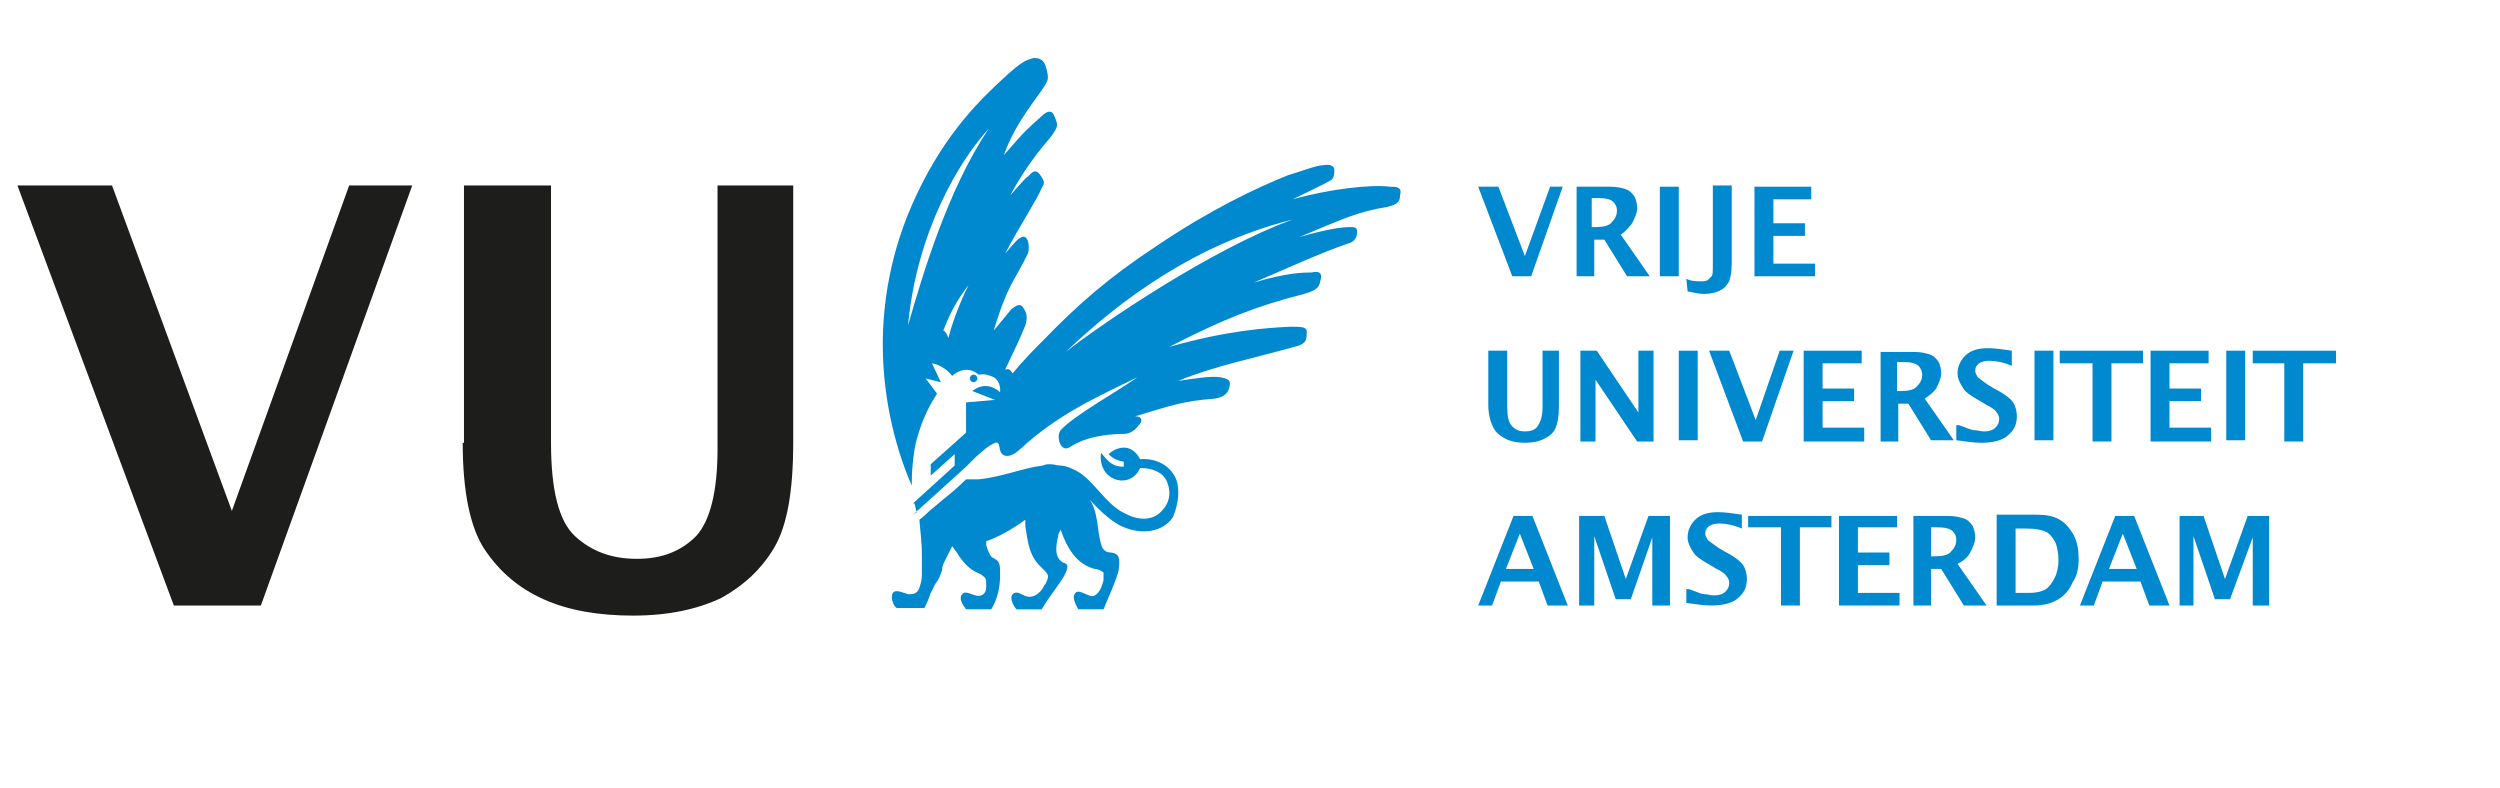
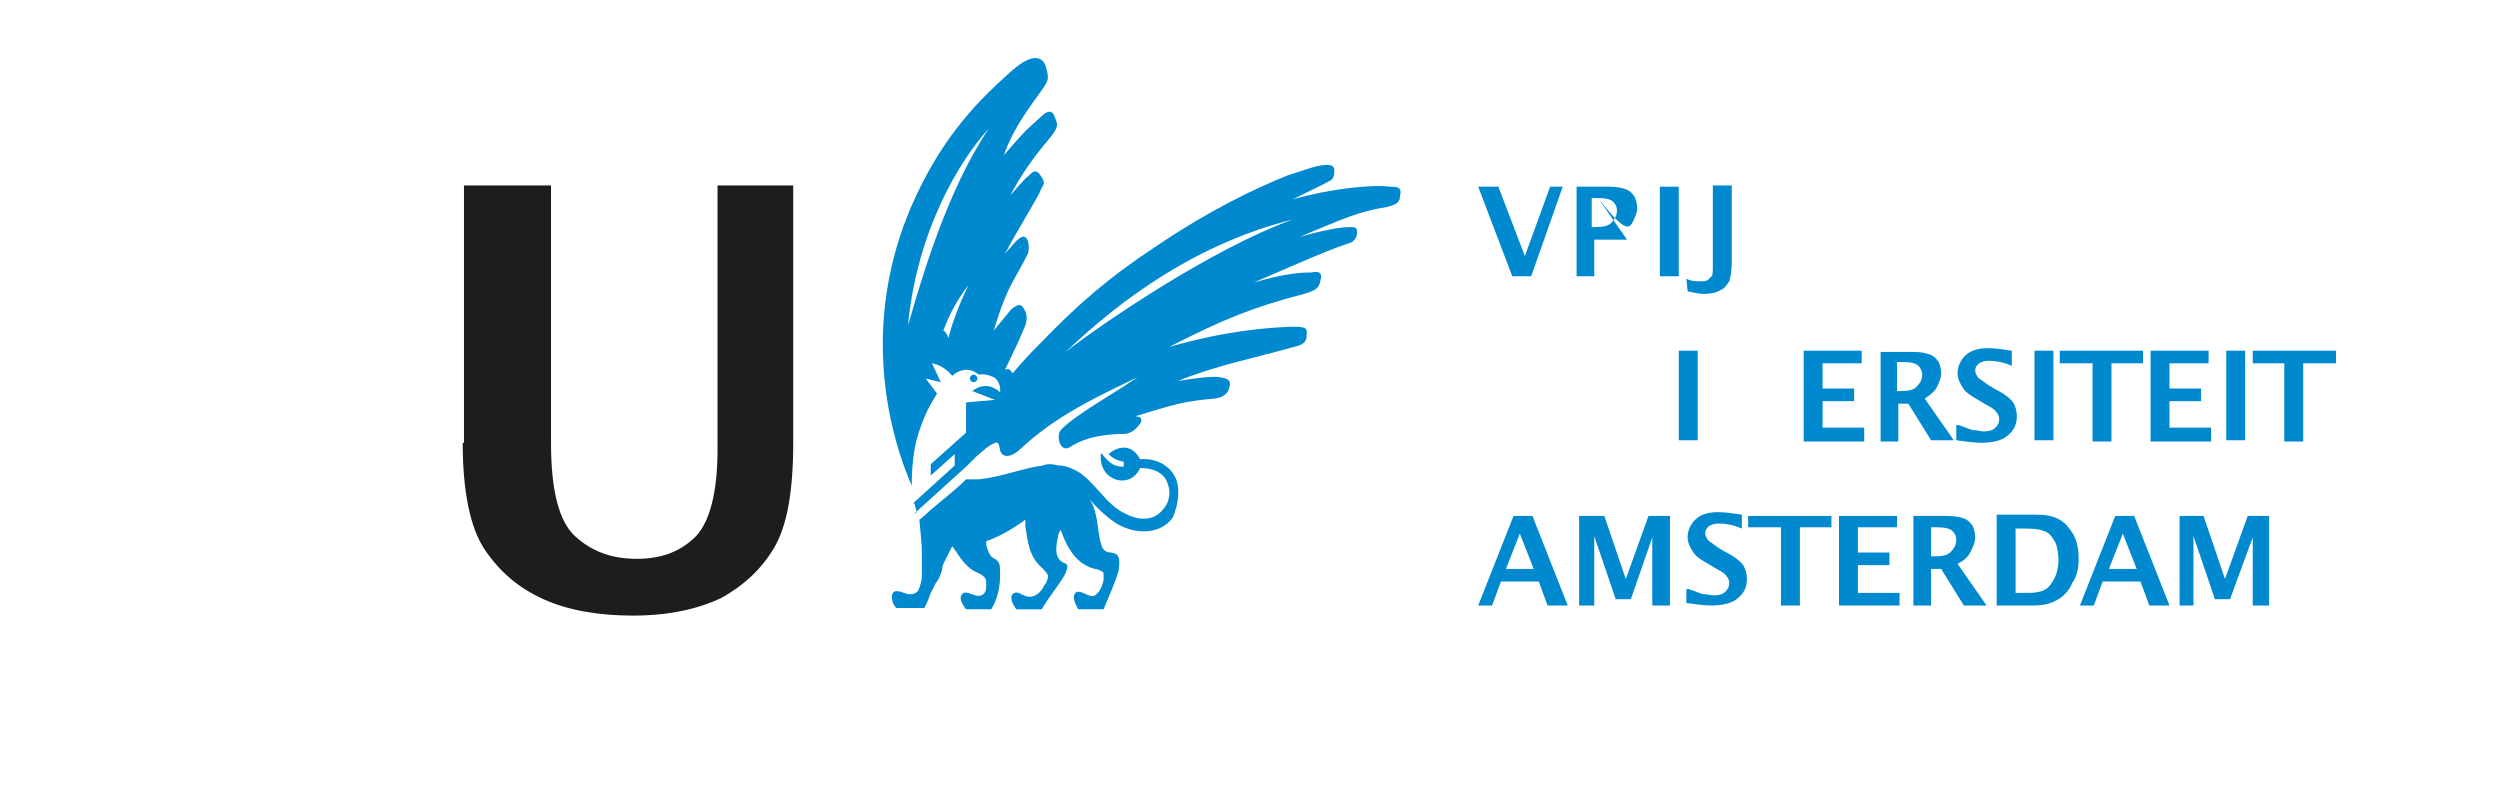
<svg xmlns="http://www.w3.org/2000/svg" version="1.1" id="Layer_1" x="0px" y="0px" viewBox="0 0 198.18 62.5" style="enable-background:new 0 0 198.18 62.5;" xml:space="preserve">
  <style type="text/css">
	.st0{fill:#1D1D1B;}
	.st1{fill:#0089CF;}
</style>
  <g>
    <g>
-       <polygon class="st0" points="13.78,48 1.38,14.7 8.88,14.7 18.38,40.5 27.68,14.7 32.68,14.7 20.68,48   " />
      <path class="st0" d="M36.68,35.1c0,3.9,0.6,6.7,1.7,8.4c1.2,1.8,2.7,3.1,4.7,4s4.4,1.3,7.1,1.3c2.8,0,5.1-0.5,7-1.4    c1.8-1,3.2-2.3,4.2-4s1.5-4.4,1.5-8.3V14.7h-6v20.9c0,3.4-0.6,5.7-1.7,6.9c-1.2,1.2-2.7,1.8-4.7,1.8c-2,0-3.6-0.6-4.9-1.8    c-1.3-1.2-1.9-3.7-1.9-7.4V14.7h-6.9v20.4H36.68z" />
      <path class="st1" d="M110.18,14.8c0.5,0,1,0,0.8,0.7c0,0.5-0.2,0.7-1,0.9c-2.4,0.4-3.4,0.9-7,2.4c1.7-0.5,3.2-0.8,4-0.8    c0.4,0,0.6,0,0.6,0.4c0,0.5-0.3,0.8-0.7,0.9c-2.1,0.7-4.9,2-7.5,3.1c2.7-0.8,4-0.8,4.6-0.8c0.4-0.1,0.9-0.1,0.7,0.6    c-0.1,0.6-0.3,0.8-1.3,1.1c-3.9,1-6.4,2-10.7,4.2c4.6-1.3,7.6-1.5,9.6-1.6c1,0,1.4,0,1.3,0.6c0,0.5-0.1,0.8-1,1    c-2.8,0.8-6.3,1.5-9.2,2.7c1.3-0.2,2.6-0.4,3.3-0.3c0.6,0.1,0.9,0.2,0.8,0.7c-0.1,0.6-0.5,0.9-1.2,1c-2.5,0.2-3.3,0.5-6.3,1.4    c0.6,0,0.6,0.4,0.3,0.7c-0.3,0.4-0.7,0.7-1.2,0.7c-0.9,0-2.8,0.1-4.2,1c-0.8,0.6-1.2-0.8-0.8-1.3c1.1-1.2,4.4-3,6.1-4.2    c-3.3,1.6-6.4,3-9.3,5.7c-1,0.9-1.5,0.5-1.6,0.1c-0.1-0.5-0.1-0.8-0.6-0.5c-0.4,0.2-0.6,0.4-1.3,1l0,0l-0.8,0.8l0,0l-4.2,3.8v-0.9    l3.3-3V36l-1.9,1.7v-0.9l2.8-2.5v-2.4l2.3-0.2l-1.8-0.7c1-0.8,1.9-0.2,2.2,0.1c0-0.1,0.1-0.8-0.5-1.2c-0.3-0.1-0.6-0.3-1.2-0.2    c-0.8-0.7-1.7-0.3-2.1,0.1c-0.7-0.9-1.6-1-1.6-1l0.7,1.5l-1.2-0.3l0.9,1.2c-0.5,0.8-1.1,1.8-1.6,3.6c-0.2,0.7-0.4,2.1-0.4,3.4    c0,0.1,0,0.2,0,0.3c-1.1-2.5-2.3-6.5-2.3-11.2c0-3,0.5-7.3,2.7-11.9c2.3-4.9,5.1-7.6,7.2-9.5c1-0.9,1.5-1.2,2.1-1.3    c0.4,0,0.7,0.1,0.9,0.6c0.3,1,0.2,1.1,0,1.5c-0.6,1-2.4,3-3.3,5.6c1.9-2.2,1.8-2,3-3.1c0.3-0.3,0.8-0.6,1,0    c0.3,0.7,0.3,0.8-0.1,1.4c-0.3,0.5-1.8,1.9-3.4,4.9c0.8-0.9,1.2-1.4,1.4-1.5c0.3-0.3,0.6-0.7,1-0.1c0.5,0.7,0.2,0.7,0,1.2    c-0.1,0.4-1.7,2.9-2.8,5c0.8-0.9,0.9-1.1,1.3-1.3c0.2-0.1,0.4,0,0.5,0.3s0.1,0.8,0,1c-1,2.1-1.6,2.4-2.7,6.1    c0.9-1.1,1-1.2,1.4-1.7c0.3-0.2,0.7-0.6,1,0c0.2,0.3,0.3,0.7,0.1,1.3c-0.5,1.2-0.6,1.4-1.6,3.5c0.3-0.1,0.4,0,0.6,0.3    c0.8-1,1.7-1.9,2.4-2.6c2.7-2.8,5.2-5,9-7.5c4.3-2.9,7.9-4.6,10.4-5.6c1.3-0.4,2.3-0.8,2.8-0.8c0.5-0.1,0.9,0,0.9,0.4    s-0.1,0.7-0.3,0.8c-0.7,0.4-1.2,0.6-3,1.5C105.28,15,108.68,14.6,110.18,14.8 M75.18,26.8c0.2-0.8,0.7-2.4,1.6-4.2    c-1,1.3-1.5,2.3-2,3.6C74.98,26.3,75.08,26.5,75.18,26.8 M71.98,25.8c1.1-3.8,3.1-10.7,6.4-15.6C76.08,12.7,72.68,18.3,71.98,25.8     M84.48,27.9c2.8-2.2,11.6-8.2,18-10.5C94.88,19.3,88.88,23.7,84.48,27.9 M93.28,38.1c-0.4-1.1-1.5-1.8-2.9-1.7    c-0.8-1.5-2.1-0.8-2.5-0.4c0.4,0.4,0.7,0.5,1.2,0.6V37c-0.9,0-1.2-0.4-1.8-1.1c-0.3,2.2,2.3,3,3.1,1.2c1.2,0,2,0.5,2.2,1.3    c0.3,0.8,0,1.6-0.4,2c-0.7,0.9-1.9,0.9-3,0.3c-0.7-0.3-1.4-1-2-1.7c-0.9-1-1.4-1.5-2.1-1.8c-0.4-0.2-0.8-0.3-1.1-0.3    c-0.2,0-0.4-0.1-0.7-0.1c-0.2,0-0.4,0-0.6,0.1c-1.6,0.2-3.2,0.9-5.1,1.1h-1c-0.6,0.6-1.2,1.1-1.7,1.5l-1.2,1l0,0    c-0.5,0.5-0.8,0.7-0.8,0.7c0.1,1.2,0.2,1.8,0.2,2.8c0,0.8,0,1.3,0,1.6c0,0.4-0.1,0.7-0.2,1s-0.3,0.5-0.7,0.5    c-0.3,0.1-1.1-0.5-1.4-0.1c-0.2,0.3,0,1,0.3,1.2h2.2c0.3-0.6,0.4-0.9,0.5-1.2c0.2-0.3,0.3-0.7,0.5-0.9c0.2-0.3,0.3-0.6,0.4-0.9    c0-0.3,0.1-0.5,0.2-0.7c0.2-0.4,0.4-0.8,0.5-1c0-0.1,0.1-0.1,0.1-0.2c0.1,0.1,0.2,0.3,0.3,0.4c0.5,0.8,1,1.4,1.7,1.7    c0.3,0.1,0.5,0.3,0.6,0.4c0.1,0.1,0.1,0.4,0.1,0.7s-0.1,0.6-0.4,0.7c-0.5,0.2-1.2-0.5-1.5-0.1c-0.3,0.3,0,0.8,0.3,1.2h2    c0.5-0.8,0.7-1.8,0.7-2.7s0-1.1-0.6-1.4c-0.2-0.1-0.4-0.6-0.5-1c0-0.1,0-0.1,0-0.3c0.9-0.3,2-0.9,3.1-1.7c0,0.1,0,0.3,0,0.5    c0.2,1.3,0.3,2.4,1.3,3.3c0.3,0.3,0.5,0.5,0.5,0.7c0,0.1-0.1,0.5-0.3,0.7c-0.2,0.5-0.7,0.9-1.1,0.9c-0.5,0.1-1-0.6-1.4-0.2    c-0.3,0.3,0.1,1,0.3,1.2h2c0.7-1.2,1.6-2.2,1.9-2.9c0.2-0.5,0.2-0.7-0.2-0.8c-0.7-0.4-0.6-1.2-0.4-2.1c0-0.2,0.1-0.3,0.2-0.5    c0.5,1.4,1.2,2.7,2.7,3.1c0.3,0,0.6,0.2,0.7,0.3c0,0.1,0,0.4,0,0.6c-0.1,0.4-0.3,1-0.7,1.2c-0.4,0.3-1.3-0.7-1.6-0.1    c-0.2,0.4,0.2,1,0.3,1.2h2c0.5-1.2,1-2.3,1.2-3.1c0.1-0.9,0.1-1.3-0.6-1.4c-0.4,0-0.7-0.2-0.8-0.7c-0.3-0.9-0.2-2.5-0.9-3.5    c0.8,0.9,1.6,1.6,2.3,2c1.7,0.9,3.5,0.6,4.3-0.6C93.48,39.8,93.48,38.8,93.28,38.1 M76.88,30c0,0.1,0.1,0.3,0.3,0.3    c0.1,0,0.3-0.1,0.3-0.3c0-0.1-0.1-0.3-0.3-0.3S76.88,29.9,76.88,30 M72.38,39.9v0.9l0.3-0.2c-0.1-0.2-0.1-0.5-0.2-0.7H72.38z" />
      <polygon class="st1" points="172.78,48 172.78,40.9 174.68,40.9 176.38,45.9 178.18,40.9 179.88,40.9 179.88,48 178.58,48     178.58,42.6 176.78,47.5 175.58,47.5 173.88,42.5 173.88,48   " />
      <path class="st1" d="M169.38,45.1h-2.2l1.1-2.8L169.38,45.1z M171.98,48l-2.8-7.1h-1.5l-2.8,7.1h1.1l0.7-1.9h3l0.7,1.9H171.98z" />
      <path class="st1" d="M163.18,44.4c0,0.5-0.1,1-0.3,1.4s-0.4,0.7-0.7,0.9s-0.8,0.3-1.3,0.3h-1.1v-5.1h0.9c0.7,0,1.2,0.1,1.6,0.3    c0.3,0.2,0.5,0.5,0.7,0.9C163.08,43.4,163.18,43.9,163.18,44.4 M164.78,44.3c0-0.7-0.1-1.3-0.4-1.9c-0.3-0.5-0.6-0.9-1.1-1.2    s-1.1-0.4-1.9-0.4h-3.1V48h2.9c0.9,0,1.5-0.2,2-0.5s0.9-0.8,1.1-1.3C164.68,45.6,164.78,45,164.78,44.3" />
      <path class="st1" d="M155.08,42.8c0,0.3-0.1,0.6-0.4,0.9c-0.2,0.3-0.7,0.4-1.3,0.4h-0.3v-2.3h0.5c0.6,0,1,0.1,1.2,0.3    C154.98,42.3,155.08,42.5,155.08,42.8 M156.18,43.8c0.2-0.4,0.4-0.8,0.4-1.2c0-0.3-0.1-0.7-0.2-0.9c-0.2-0.3-0.4-0.5-0.7-0.6    s-0.7-0.2-1.3-0.2h-2.7V48h1.4v-2.9h0.8l1.8,2.9h1.8l-2.3-3.3C155.58,44.5,155.98,44.2,156.18,43.8" />
      <polygon class="st1" points="145.78,48 145.78,40.9 150.38,40.9 150.38,41.8 147.28,41.8 147.28,43.8 149.78,43.8 149.78,44.8     147.28,44.8 147.28,47 150.58,47 150.58,48   " />
      <polygon class="st1" points="141.18,48 141.18,41.8 138.58,41.8 138.58,40.9 145.18,40.9 145.18,41.8 142.68,41.8 142.68,48   " />
      <path class="st1" d="M133.88,46.7c0.6,0.2,1,0.4,1.2,0.4c0.3,0,0.5,0.1,0.8,0.1c0.4,0,0.7-0.1,0.9-0.3s0.3-0.4,0.3-0.7    c0-0.2-0.1-0.4-0.2-0.5c-0.1-0.2-0.4-0.4-0.8-0.6l-0.5-0.3c-0.7-0.4-1.2-0.7-1.4-1.1c-0.2-0.3-0.4-0.7-0.4-1.1    c0-0.5,0.2-1,0.6-1.4c0.4-0.4,1-0.6,1.8-0.6c0.6,0,1.2,0.1,1.9,0.2v1.1c-0.7-0.3-1.3-0.4-1.8-0.4c-0.4,0-0.6,0.1-0.8,0.2    c-0.2,0.2-0.3,0.3-0.3,0.6c0,0.2,0.1,0.3,0.2,0.5c0.1,0.1,0.4,0.3,0.8,0.6l0.5,0.3c0.8,0.4,1.3,0.8,1.5,1.1s0.3,0.7,0.3,1.1    c0,0.6-0.2,1.1-0.7,1.5c-0.4,0.4-1.2,0.6-2.1,0.6c-0.6,0-1.2-0.1-2-0.2v-1.1H133.88z" />
      <polygon class="st1" points="125.18,48 125.18,40.9 127.18,40.9 128.88,45.9 130.68,40.9 132.38,40.9 132.38,48 130.98,48     130.98,42.6 129.28,47.5 128.08,47.5 126.38,42.5 126.38,48   " />
      <path class="st1" d="M121.58,45.1h-2.2l1.1-2.8L121.58,45.1z M124.28,48l-2.8-7.1h-1.5l-2.8,7.1h1.1l0.7-1.9h3l0.7,1.9H124.28z" />
      <rect x="176.48" y="27.8" class="st1" width="1.5" height="7.1" />
      <polygon class="st1" points="170.48,35 170.48,27.8 175.08,27.8 175.08,28.8 171.98,28.8 171.98,30.8 174.48,30.8 174.48,31.8     171.98,31.8 171.98,33.9 175.28,33.9 175.28,35   " />
      <polygon class="st1" points="165.88,35 165.88,28.8 163.28,28.8 163.28,27.8 169.88,27.8 169.88,28.8 167.38,28.8 167.38,35   " />
      <rect x="161.28" y="27.8" class="st1" width="1.5" height="7.1" />
      <path class="st1" d="M155.28,33.7c0.6,0.2,1,0.4,1.2,0.4c0.3,0,0.5,0.1,0.8,0.1c0.4,0,0.7-0.1,0.9-0.3s0.3-0.4,0.3-0.7    c0-0.2-0.1-0.4-0.2-0.5c-0.1-0.2-0.4-0.4-0.8-0.6l-0.5-0.3c-0.7-0.4-1.2-0.7-1.4-1.1c-0.2-0.3-0.4-0.7-0.4-1.1    c0-0.5,0.2-1,0.6-1.4c0.4-0.4,1-0.6,1.8-0.6c0.6,0,1.2,0.1,1.9,0.2V29c-0.7-0.3-1.3-0.4-1.8-0.4c-0.4,0-0.6,0.1-0.8,0.2    c-0.2,0.2-0.3,0.3-0.3,0.6c0,0.2,0.1,0.3,0.2,0.5c0.1,0.1,0.4,0.3,0.8,0.6l0.5,0.3c0.8,0.4,1.3,0.8,1.5,1.1    c0.2,0.3,0.3,0.7,0.3,1.1c0,0.6-0.2,1.1-0.7,1.5c-0.4,0.4-1.2,0.6-2.1,0.6c-0.6,0-1.2-0.1-2-0.2v-1.2H155.28z" />
      <path class="st1" d="M152.38,29.7c0,0.3-0.1,0.6-0.4,0.9c-0.2,0.3-0.7,0.4-1.3,0.4h-0.3v-2.3h0.5c0.6,0,1,0.1,1.2,0.3    C152.28,29.2,152.38,29.5,152.38,29.7 M153.48,30.8c0.2-0.4,0.4-0.8,0.4-1.2c0-0.4-0.1-0.7-0.2-0.9c-0.2-0.3-0.4-0.5-0.7-0.6    s-0.7-0.2-1.2-0.2h-2.7V35h1.4v-3h0.8l1.8,2.9h1.8l-2.3-3.3C152.88,31.4,153.28,31.1,153.48,30.8" />
      <polygon class="st1" points="142.98,35 142.98,27.8 147.58,27.8 147.58,28.8 144.48,28.8 144.48,30.8 146.98,30.8 146.98,31.8     144.48,31.8 144.48,33.9 147.78,33.9 147.78,35   " />
-       <polygon class="st1" points="138.18,35 135.48,27.8 137.08,27.8 139.18,33.3 141.08,27.8 142.18,27.8 139.68,35   " />
      <rect x="133.08" y="27.8" class="st1" width="1.5" height="7.1" />
-       <polygon class="st1" points="125.28,35 125.28,27.8 126.58,27.8 129.88,32.7 129.88,27.8 131.08,27.8 131.08,35 129.78,35     126.48,30.1 126.48,35   " />
-       <path class="st1" d="M117.98,27.8h1.5v4.4c0,0.8,0.1,1.3,0.4,1.6c0.3,0.3,0.6,0.4,1,0.4s0.8-0.1,1-0.4c0.2-0.3,0.4-0.7,0.4-1.5    v-4.5h1.3v4.4c0,0.8-0.1,1.4-0.3,1.8c-0.2,0.4-0.5,0.6-0.9,0.8s-0.9,0.3-1.5,0.3s-1.1-0.1-1.5-0.3s-0.8-0.5-1-0.9s-0.4-1-0.4-1.8    V27.8z" />
-       <polygon class="st1" points="139.08,21.9 139.08,14.8 143.58,14.8 143.58,15.8 140.58,15.8 140.58,17.7 143.08,17.7 143.08,18.7     140.58,18.7 140.58,20.9 143.88,20.9 143.88,21.9   " />
      <path class="st1" d="M133.68,22.1c0.4,0.2,0.8,0.2,1.2,0.2c0.2,0,0.3,0,0.5-0.1c0.1-0.1,0.2-0.2,0.3-0.3c0.1-0.1,0.1-0.4,0.1-0.9    v-6.3h1.5v6.1c0,0.7-0.1,1.2-0.2,1.5c-0.2,0.3-0.4,0.6-0.7,0.7c-0.3,0.2-0.8,0.3-1.3,0.3c-0.4,0-0.8-0.1-1.3-0.2L133.68,22.1z" />
      <rect x="131.58" y="14.8" class="st1" width="1.5" height="7.1" />
-       <path class="st1" d="M128.18,16.7c0,0.3-0.1,0.6-0.4,0.9c-0.2,0.3-0.7,0.4-1.3,0.4h-0.3v-2.3h0.5c0.6,0,1,0.1,1.2,0.3    C128.08,16.2,128.18,16.4,128.18,16.7 M129.38,17.7c0.2-0.4,0.4-0.8,0.4-1.2c0-0.4-0.1-0.7-0.2-0.9c-0.2-0.3-0.4-0.5-0.7-0.6    s-0.7-0.2-1.2-0.2h-2.7v7.1h1.4V19h0.8l1.8,2.9h1.8l-2.3-3.3C128.78,18.4,129.08,18.1,129.38,17.7" />
+       <path class="st1" d="M128.18,16.7c0,0.3-0.1,0.6-0.4,0.9c-0.2,0.3-0.7,0.4-1.3,0.4h-0.3v-2.3h0.5c0.6,0,1,0.1,1.2,0.3    C128.08,16.2,128.18,16.4,128.18,16.7 M129.38,17.7c0.2-0.4,0.4-0.8,0.4-1.2c0-0.4-0.1-0.7-0.2-0.9c-0.2-0.3-0.4-0.5-0.7-0.6    s-0.7-0.2-1.2-0.2h-2.7v7.1h1.4V19h0.8h1.8l-2.3-3.3C128.78,18.4,129.08,18.1,129.38,17.7" />
      <polygon class="st1" points="119.88,21.9 117.18,14.8 118.78,14.8 120.88,20.3 122.88,14.8 123.88,14.8 121.38,21.9   " />
      <polygon class="st1" points="182.58,35 182.58,28.8 185.18,28.8 185.18,27.8 178.58,27.8 178.58,28.8 181.08,28.8 181.08,35   " />
    </g>
  </g>
</svg>